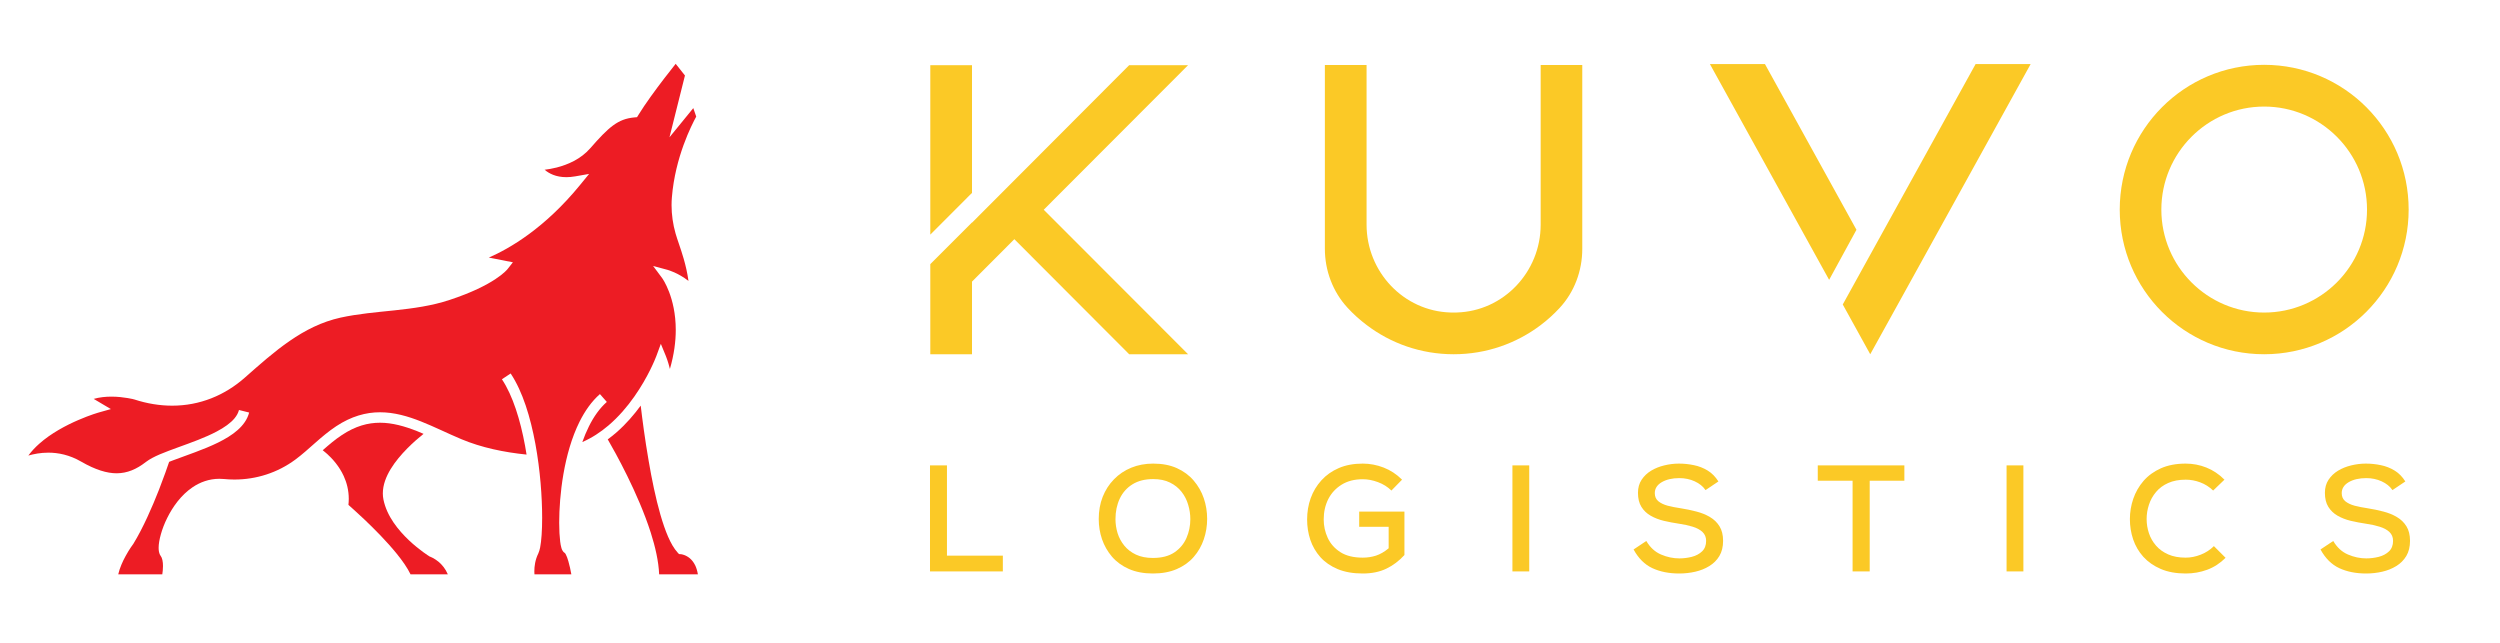
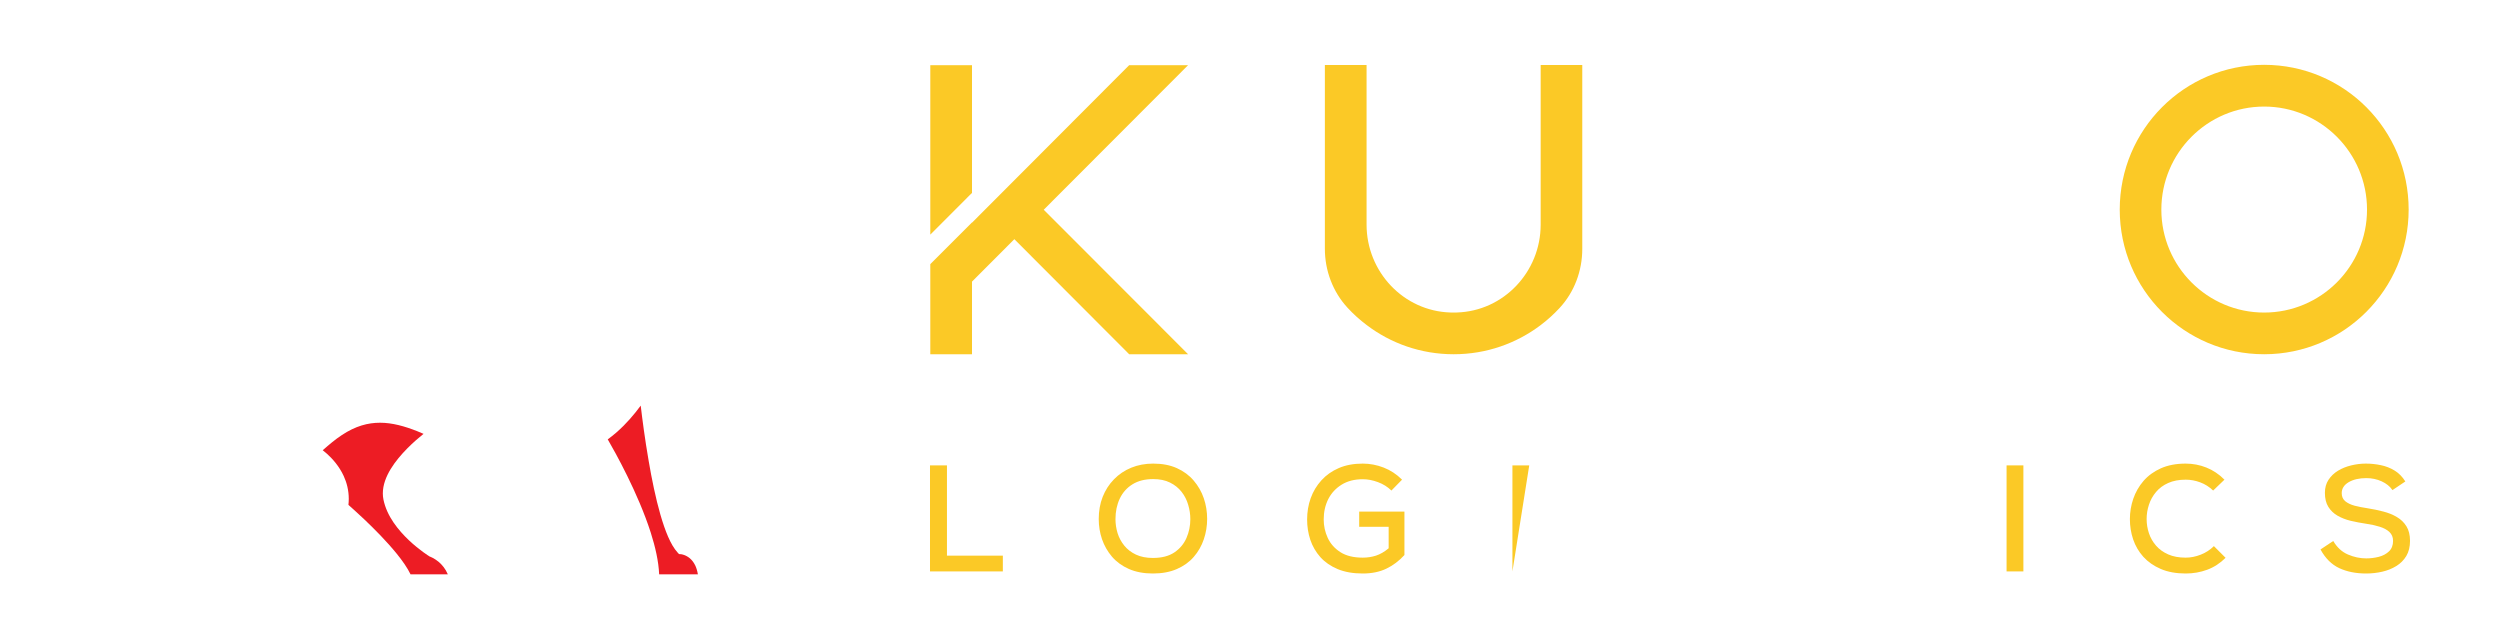
<svg xmlns="http://www.w3.org/2000/svg" width="700" zoomAndPan="magnify" viewBox="0 0 525 135" height="180" preserveAspectRatio="xMidYMid meet">
  <defs>
    <g />
    <clipPath id="f14742302f">
      <path d="M 127 85 L 146.609 85 L 146.609 120.605 L 127 120.605 Z M 127 85 " clip-rule="nonzero" />
    </clipPath>
    <clipPath id="aa23fb8b1a">
      <path d="M 67 88 L 95 88 L 95 120.605 L 67 120.605 Z M 67 88 " clip-rule="nonzero" />
    </clipPath>
    <clipPath id="2fcf06224a">
      <path d="M 5.902 13.402 L 146.609 13.402 L 146.609 120.605 L 5.902 120.605 Z M 5.902 13.402 " clip-rule="nonzero" />
    </clipPath>
    <clipPath id="c3633b1fbf">
      <path d="M 195.363 13.402 L 250 13.402 L 250 74.449 L 195.363 74.449 Z M 195.363 13.402 " clip-rule="nonzero" />
    </clipPath>
    <clipPath id="761ab9df3a">
      <path d="M 278 13.402 L 333 13.402 L 333 74.449 L 278 74.449 Z M 278 13.402 " clip-rule="nonzero" />
    </clipPath>
    <clipPath id="c1b23e4083">
-       <path d="M 359 13.402 L 427 13.402 L 427 74.449 L 359 74.449 Z M 359 13.402 " clip-rule="nonzero" />
-     </clipPath>
+       </clipPath>
    <clipPath id="2d67776756">
      <path d="M 445 13.402 L 505.816 13.402 L 505.816 74.449 L 445 74.449 Z M 445 13.402 " clip-rule="nonzero" />
    </clipPath>
  </defs>
  <g clip-path="url(#f14742302f)">
    <path fill="#ed1c24" d="M 146.555 120.605 L 138.422 120.605 C 138.305 117.875 137.617 114.863 136.648 111.816 C 133.988 103.535 129.199 94.98 127.625 92.266 C 128.246 91.809 128.848 91.34 129.414 90.844 C 131.441 89.078 133.137 87.105 134.551 85.176 C 134.871 87.914 135.426 92.227 136.223 96.809 C 136.875 100.633 137.695 104.637 138.684 108.078 C 139.18 109.793 139.715 111.367 140.301 112.715 C 140.891 114.066 141.531 115.191 142.297 116.035 L 142.594 116.355 L 143.027 116.387 C 143.086 116.387 143.328 116.426 143.66 116.547 C 144 116.672 144.418 116.875 144.836 117.215 C 145.246 117.562 145.664 118.039 146.012 118.766 C 146.238 119.254 146.43 119.859 146.555 120.605 Z M 146.555 120.605 " fill-opacity="1" fill-rule="nonzero" />
  </g>
  <g clip-path="url(#aa23fb8b1a)">
    <path fill="#ed1c24" d="M 94.043 120.605 L 86.211 120.605 C 85.547 119.23 84.523 117.773 83.324 116.293 C 81.223 113.695 78.582 111.043 76.461 109.031 C 74.984 107.637 73.777 106.566 73.172 106.023 C 73.211 105.598 73.242 105.18 73.242 104.773 C 73.242 102.969 72.816 101.348 72.184 99.973 C 71.23 97.902 69.832 96.352 68.684 95.312 C 68.352 95.012 68.051 94.762 67.773 94.551 C 69.094 93.383 70.402 92.273 71.812 91.348 C 74.676 89.457 77.258 88.773 79.812 88.773 C 82.367 88.773 84.949 89.496 87.621 90.551 C 88.055 90.723 88.504 90.922 88.945 91.109 C 88.016 91.848 86.77 92.91 85.516 94.18 C 84.277 95.438 83.023 96.895 82.051 98.484 C 81.09 100.074 80.395 101.805 80.395 103.613 C 80.395 104.047 80.434 104.473 80.523 104.906 C 81.246 108.457 83.684 111.375 85.887 113.469 C 88.102 115.555 90.113 116.797 90.16 116.82 L 90.266 116.891 L 90.375 116.922 C 90.375 116.922 91.25 117.254 92.156 118.023 C 92.836 118.609 93.547 119.434 94.043 120.605 Z M 94.043 120.605 " fill-opacity="1" fill-rule="nonzero" />
  </g>
  <g clip-path="url(#2fcf06224a)">
-     <path fill="#ed1c24" d="M 140.223 56.68 L 137.152 55.852 L 139.047 58.395 C 139.094 58.457 139.812 59.465 140.512 61.312 C 141.215 63.164 141.91 65.855 141.91 69.293 C 141.91 71.672 141.57 74.41 140.68 77.48 C 140.293 75.898 139.867 74.859 139.852 74.82 L 138.777 72.207 L 137.801 74.859 L 137.785 74.891 C 137.633 75.297 136.125 79.148 133.199 83.293 C 131.742 85.371 129.926 87.52 127.758 89.363 C 126.133 90.746 124.309 91.953 122.289 92.832 C 122.691 91.684 123.16 90.574 123.68 89.527 C 124.695 87.48 125.949 85.711 127.434 84.406 L 125.984 82.758 C 124.215 84.309 122.828 86.316 121.707 88.551 C 118.371 95.258 117.441 104.07 117.43 109.762 C 117.43 111.359 117.512 112.707 117.637 113.719 C 117.699 114.223 117.777 114.648 117.883 115.012 C 117.93 115.191 117.984 115.355 118.078 115.539 C 118.125 115.633 118.188 115.727 118.277 115.836 C 118.355 115.934 118.465 116.043 118.629 116.137 C 118.629 116.137 118.727 116.246 118.82 116.426 C 118.992 116.742 119.191 117.27 119.355 117.852 C 119.617 118.727 119.82 119.742 119.965 120.52 C 119.973 120.551 119.973 120.574 119.98 120.605 L 112.234 120.605 C 112.219 120.418 112.211 120.207 112.211 119.977 C 112.211 118.961 112.375 117.578 113.047 116.223 C 113.219 115.852 113.32 115.469 113.426 114.988 C 113.699 113.586 113.852 111.43 113.852 108.746 C 113.852 104.402 113.449 98.742 112.43 93.211 C 111.406 87.68 109.797 82.281 107.238 78.43 L 105.402 79.645 C 107.68 83.051 109.281 88.238 110.262 93.605 C 110.379 94.219 110.48 94.84 110.578 95.461 C 105.891 94.988 101.109 94.004 96.867 92.219 C 94.004 91.016 91.227 89.621 88.434 88.512 C 85.633 87.402 82.793 86.578 79.812 86.578 C 76.848 86.57 73.77 87.418 70.598 89.512 C 67.371 91.652 64.871 94.406 62.031 96.508 C 58.301 99.27 53.836 100.703 49.223 100.703 C 48.496 100.703 47.762 100.664 47.035 100.594 C 46.703 100.562 46.383 100.547 46.059 100.547 C 43.922 100.547 42.012 101.254 40.418 102.34 C 38.02 103.969 36.285 106.41 35.109 108.777 C 34.516 109.965 34.074 111.148 33.777 112.219 C 33.477 113.289 33.312 114.238 33.312 115.059 C 33.312 115.348 33.336 115.633 33.391 115.91 C 33.453 116.184 33.547 116.469 33.754 116.758 C 33.895 116.938 34.027 117.23 34.105 117.609 C 34.195 117.984 34.227 118.434 34.227 118.875 C 34.227 119.504 34.156 120.125 34.082 120.605 L 24.832 120.605 C 25.137 119.277 25.754 117.891 26.375 116.773 C 26.77 116.043 27.164 115.414 27.457 114.98 C 27.605 114.758 27.727 114.594 27.812 114.477 L 27.898 114.352 L 27.922 114.32 L 27.93 114.32 C 27.93 114.32 27.961 114.27 27.961 114.27 L 27.992 114.223 C 30.078 110.824 31.984 106.418 33.391 102.836 C 34.438 100.145 35.203 97.934 35.52 96.988 C 35.773 96.887 36.023 96.793 36.285 96.691 C 39.141 95.602 42.723 94.453 45.789 92.945 C 47.328 92.18 48.746 91.34 49.898 90.316 C 51.051 89.301 51.949 88.086 52.32 86.633 L 50.184 86.098 C 50.035 86.695 49.727 87.27 49.262 87.836 C 48.441 88.828 47.113 89.773 45.516 90.613 C 43.117 91.891 40.125 92.953 37.398 93.941 C 36.031 94.438 34.73 94.918 33.578 95.406 C 32.426 95.902 31.434 96.406 30.652 97.004 C 29.66 97.777 28.68 98.367 27.68 98.766 C 26.668 99.168 25.645 99.383 24.5 99.391 C 22.48 99.391 20.066 98.688 17.02 96.926 C 14.617 95.531 12.219 95.051 10.133 95.059 C 8.527 95.059 7.105 95.336 5.953 95.668 C 6.602 94.785 7.375 93.957 8.234 93.195 C 10.711 90.984 13.883 89.316 16.414 88.223 C 17.676 87.672 18.789 87.262 19.578 86.992 C 19.973 86.859 20.277 86.758 20.5 86.695 C 20.602 86.664 20.68 86.641 20.738 86.625 L 20.816 86.602 L 23.285 85.906 L 19.672 83.766 C 20.895 83.422 22.188 83.293 23.395 83.293 C 24.719 83.293 25.934 83.445 26.812 83.594 C 27.246 83.664 27.59 83.734 27.836 83.789 C 27.953 83.82 28.043 83.844 28.105 83.863 L 28.168 83.879 L 28.184 83.879 C 30.906 84.766 33.578 85.191 36.141 85.191 C 41.941 85.199 47.203 83.027 51.422 79.297 C 54.523 76.559 57.574 73.836 60.848 71.586 C 64.113 69.332 67.578 67.57 71.539 66.695 C 75.199 65.895 79.023 65.578 82.879 65.172 C 86.738 64.754 90.637 64.242 94.438 62.98 C 103.855 59.875 106.449 56.695 106.609 56.48 L 107.707 55.082 L 102.656 54.09 C 107.012 52.191 114.41 47.926 121.84 38.812 L 123.711 36.523 L 120.801 37.035 C 120.121 37.152 119.5 37.207 118.93 37.207 C 116.707 37.199 115.301 36.43 114.387 35.664 C 114.379 35.656 114.379 35.648 114.371 35.648 C 115.105 35.555 115.973 35.414 116.91 35.176 C 119.199 34.586 121.922 33.453 123.949 31.141 C 125.879 28.93 127.355 27.363 128.742 26.348 C 130.141 25.332 131.41 24.828 133.223 24.656 L 133.777 24.609 L 134.066 24.137 C 135.512 21.781 137.695 18.816 139.504 16.453 C 140.41 15.273 141.223 14.242 141.812 13.504 C 141.848 13.465 141.863 13.441 141.895 13.402 L 143.84 15.855 L 140.59 28.832 L 145.594 22.703 L 146.207 24.488 C 145.246 26.246 141.781 32.996 141.098 41.426 C 141.051 41.977 141.027 42.535 141.027 43.086 C 141.027 45.094 141.316 47.086 141.863 49.012 C 142.234 50.336 142.941 52.137 143.574 54.34 C 143.984 55.75 144.348 57.324 144.582 58.992 C 142.352 57.262 140.301 56.711 140.223 56.68 Z M 140.223 56.68 " fill-opacity="1" fill-rule="nonzero" />
-   </g>
+     </g>
  <g clip-path="url(#c3633b1fbf)">
    <path fill="#fbc926" d="M 195.363 13.688 L 195.363 49.273 L 203.703 40.918 L 204.121 40.52 L 204.121 13.688 Z M 249.496 13.688 L 237.125 13.688 L 211.305 39.562 L 204.121 46.762 L 204.121 46.715 L 195.363 55.469 L 195.363 74.391 L 204.121 74.391 L 204.121 59.137 L 213.012 50.227 L 237.125 74.391 L 249.496 74.391 L 219.184 44.047 Z M 249.496 13.688 " fill-opacity="1" fill-rule="nonzero" />
  </g>
  <g clip-path="url(#761ab9df3a)">
    <path fill="#fbc926" d="M 323.539 13.656 L 323.539 47.191 C 323.539 57.07 315.77 65.348 305.906 65.625 C 305.691 65.637 305.488 65.637 305.273 65.637 C 305.043 65.637 304.828 65.637 304.598 65.625 C 294.734 65.332 286.98 57.07 286.98 47.176 L 286.98 13.656 L 278.223 13.656 L 278.223 52.246 C 278.223 56.824 279.887 61.277 282.992 64.637 C 284.211 65.961 285.547 67.164 286.98 68.242 C 292.059 72.109 298.395 74.391 305.273 74.391 C 312.152 74.391 318.461 72.109 323.539 68.273 C 324.969 67.195 326.293 65.992 327.492 64.699 C 330.617 61.34 332.277 56.871 332.277 52.277 L 332.277 13.656 Z M 323.539 13.656 " fill-opacity="1" fill-rule="nonzero" />
  </g>
  <g clip-path="url(#c1b23e4083)">
-     <path fill="#fbc926" d="M 414.875 13.457 L 392.75 53.496 L 386.98 63.941 L 392.75 74.391 L 398.535 63.941 L 426.434 13.457 Z M 370.641 13.457 L 359.082 13.457 L 384.117 58.766 L 389.855 48.254 Z M 370.641 13.457 " fill-opacity="1" fill-rule="nonzero" />
-   </g>
+     </g>
  <g clip-path="url(#2d67776756)">
    <path fill="#fbc926" d="M 475.473 13.613 C 458.715 13.613 445.145 27.219 445.145 44.016 C 445.145 60.816 458.715 74.391 475.473 74.391 C 492.227 74.391 505.816 60.785 505.816 44.016 C 505.828 27.219 492.242 13.613 475.473 13.613 Z M 475.473 65.637 C 463.562 65.637 453.883 55.945 453.883 44.016 C 453.883 32.09 463.562 22.379 475.473 22.379 C 487.379 22.379 497.074 32.074 497.074 44.016 C 497.074 55.961 487.379 65.637 475.473 65.637 Z M 475.473 65.637 " fill-opacity="1" fill-rule="nonzero" />
  </g>
  <g fill="#fbc926" fill-opacity="1">
    <g transform="translate(192.502, 119.997)">
      <g>
        <path d="M 2.797 0 L 2.797 -22.266 L 6.359 -22.266 L 6.359 -3.312 L 18.094 -3.312 L 18.094 0 Z M 2.797 0 " />
      </g>
    </g>
  </g>
  <g fill="#fbc926" fill-opacity="1">
    <g transform="translate(229.297, 119.997)">
      <g>
        <path d="M 12.812 0.438 C 10.883 0.438 9.203 0.117 7.766 -0.516 C 6.336 -1.148 5.156 -2.008 4.219 -3.094 C 3.289 -4.188 2.594 -5.41 2.125 -6.766 C 1.664 -8.129 1.438 -9.539 1.438 -11 C 1.438 -12.695 1.711 -14.25 2.266 -15.656 C 2.828 -17.07 3.617 -18.301 4.641 -19.344 C 5.66 -20.395 6.867 -21.207 8.266 -21.781 C 9.66 -22.352 11.195 -22.641 12.875 -22.641 C 14.781 -22.641 16.438 -22.32 17.844 -21.688 C 19.258 -21.051 20.438 -20.18 21.375 -19.078 C 22.32 -17.973 23.031 -16.734 23.5 -15.359 C 23.969 -13.984 24.203 -12.539 24.203 -11.031 C 24.203 -9.551 23.969 -8.117 23.5 -6.734 C 23.031 -5.359 22.328 -4.129 21.391 -3.047 C 20.461 -1.973 19.281 -1.125 17.844 -0.5 C 16.414 0.125 14.738 0.438 12.812 0.438 Z M 12.812 -2.828 C 14.656 -2.828 16.156 -3.211 17.312 -3.984 C 18.469 -4.766 19.316 -5.773 19.859 -7.016 C 20.398 -8.254 20.672 -9.57 20.672 -10.969 C 20.672 -11.988 20.52 -13 20.219 -14 C 19.926 -15.008 19.461 -15.914 18.828 -16.719 C 18.191 -17.531 17.383 -18.176 16.406 -18.656 C 15.426 -19.145 14.25 -19.391 12.875 -19.391 C 11.156 -19.391 9.707 -19.023 8.531 -18.297 C 7.352 -17.566 6.461 -16.566 5.859 -15.297 C 5.254 -14.023 4.953 -12.582 4.953 -10.969 C 4.953 -9.988 5.098 -9.016 5.391 -8.047 C 5.691 -7.086 6.16 -6.211 6.797 -5.422 C 7.441 -4.629 8.258 -4 9.25 -3.531 C 10.25 -3.062 11.438 -2.828 12.812 -2.828 Z M 12.812 -2.828 " />
      </g>
    </g>
  </g>
  <g fill="#fbc926" fill-opacity="1">
    <g transform="translate(273.056, 119.997)">
      <g>
        <path d="M 13.125 0.438 C 11.094 0.438 9.336 0.129 7.859 -0.484 C 6.391 -1.098 5.176 -1.938 4.219 -3 C 3.27 -4.07 2.566 -5.285 2.109 -6.641 C 1.66 -8.004 1.438 -9.426 1.438 -10.906 C 1.438 -12.477 1.688 -13.969 2.188 -15.375 C 2.695 -16.781 3.445 -18.031 4.438 -19.125 C 5.426 -20.219 6.645 -21.078 8.094 -21.703 C 9.539 -22.328 11.219 -22.641 13.125 -22.641 C 14.613 -22.641 16.07 -22.363 17.5 -21.812 C 18.938 -21.258 20.227 -20.41 21.375 -19.266 L 19.141 -16.984 C 18.336 -17.766 17.395 -18.352 16.312 -18.75 C 15.227 -19.156 14.164 -19.359 13.125 -19.359 C 11.395 -19.359 9.914 -18.977 8.688 -18.219 C 7.457 -17.457 6.52 -16.441 5.875 -15.172 C 5.238 -13.898 4.922 -12.477 4.922 -10.906 C 4.922 -9.551 5.203 -8.266 5.766 -7.047 C 6.328 -5.828 7.211 -4.828 8.422 -4.047 C 9.629 -3.273 11.195 -2.891 13.125 -2.891 C 14.082 -2.891 15.004 -3.031 15.891 -3.312 C 16.785 -3.602 17.676 -4.117 18.562 -4.859 L 18.562 -9.375 L 12.375 -9.375 L 12.375 -12.562 L 21.875 -12.562 L 21.875 -3.438 C 20.75 -2.207 19.484 -1.254 18.078 -0.578 C 16.672 0.098 15.02 0.438 13.125 0.438 Z M 13.125 0.438 " />
      </g>
    </g>
  </g>
  <g fill="#fbc926" fill-opacity="1">
    <g transform="translate(314.812, 119.997)">
      <g>
-         <path d="M 2.797 0 L 2.797 -22.266 L 6.328 -22.266 L 6.328 0 Z M 2.797 0 " />
+         <path d="M 2.797 0 L 2.797 -22.266 L 6.328 -22.266 Z M 2.797 0 " />
      </g>
    </g>
  </g>
  <g fill="#fbc926" fill-opacity="1">
    <g transform="translate(342.068, 119.997)">
      <g>
-         <path d="M 10.562 0.438 C 8.414 0.438 6.535 0.062 4.922 -0.688 C 3.316 -1.438 2.004 -2.742 0.984 -4.609 L 3.656 -6.391 C 4.457 -5.035 5.488 -4.086 6.75 -3.547 C 8.02 -3.004 9.301 -2.734 10.594 -2.734 C 11.477 -2.734 12.352 -2.844 13.219 -3.062 C 14.094 -3.289 14.812 -3.676 15.375 -4.219 C 15.938 -4.758 16.219 -5.492 16.219 -6.422 C 16.219 -7.18 15.961 -7.801 15.453 -8.281 C 14.941 -8.758 14.254 -9.129 13.391 -9.391 C 12.535 -9.66 11.582 -9.867 10.531 -10.016 C 9.426 -10.18 8.359 -10.383 7.328 -10.625 C 6.297 -10.875 5.375 -11.234 4.562 -11.703 C 3.75 -12.172 3.102 -12.789 2.625 -13.562 C 2.145 -14.332 1.906 -15.312 1.906 -16.5 C 1.906 -17.562 2.16 -18.477 2.672 -19.25 C 3.18 -20.02 3.848 -20.656 4.672 -21.156 C 5.504 -21.656 6.426 -22.023 7.438 -22.266 C 8.457 -22.516 9.477 -22.641 10.5 -22.641 C 11.57 -22.641 12.625 -22.531 13.656 -22.312 C 14.688 -22.102 15.645 -21.727 16.531 -21.188 C 17.426 -20.645 18.18 -19.879 18.797 -18.891 L 16.094 -17.078 C 15.562 -17.859 14.801 -18.473 13.812 -18.922 C 12.832 -19.367 11.758 -19.594 10.594 -19.594 C 9.102 -19.594 7.867 -19.305 6.891 -18.734 C 5.922 -18.16 5.438 -17.395 5.438 -16.438 C 5.438 -15.719 5.688 -15.148 6.188 -14.734 C 6.688 -14.328 7.344 -14.016 8.156 -13.797 C 8.969 -13.586 9.863 -13.41 10.844 -13.266 C 11.988 -13.086 13.094 -12.859 14.156 -12.578 C 15.227 -12.305 16.18 -11.922 17.016 -11.422 C 17.859 -10.93 18.531 -10.281 19.031 -9.469 C 19.531 -8.664 19.781 -7.648 19.781 -6.422 C 19.781 -5.172 19.52 -4.109 19 -3.234 C 18.477 -2.367 17.773 -1.664 16.891 -1.125 C 16.016 -0.582 15.031 -0.188 13.938 0.062 C 12.852 0.312 11.727 0.438 10.562 0.438 Z M 10.562 0.438 " />
-       </g>
+         </g>
    </g>
  </g>
  <g fill="#fbc926" fill-opacity="1">
    <g transform="translate(381.184, 119.997)">
      <g>
-         <path d="M 7.859 0 L 7.859 -19.047 L 0.547 -19.047 L 0.547 -22.266 L 18.734 -22.266 L 18.734 -19.047 L 11.453 -19.047 L 11.453 0 Z M 7.859 0 " />
-       </g>
+         </g>
    </g>
  </g>
  <g fill="#fbc926" fill-opacity="1">
    <g transform="translate(418.583, 119.997)">
      <g>
        <path d="M 2.797 0 L 2.797 -22.266 L 6.328 -22.266 L 6.328 0 Z M 2.797 0 " />
      </g>
    </g>
  </g>
  <g fill="#fbc926" fill-opacity="1">
    <g transform="translate(445.839, 119.997)">
      <g>
        <path d="M 13.156 0.438 C 11.145 0.438 9.398 0.117 7.922 -0.516 C 6.453 -1.148 5.234 -2 4.266 -3.062 C 3.305 -4.133 2.594 -5.352 2.125 -6.719 C 1.664 -8.094 1.438 -9.508 1.438 -10.969 C 1.438 -12.426 1.672 -13.848 2.141 -15.234 C 2.617 -16.629 3.336 -17.883 4.297 -19 C 5.266 -20.113 6.484 -21 7.953 -21.656 C 9.43 -22.312 11.164 -22.641 13.156 -22.641 C 14.664 -22.641 16.113 -22.363 17.5 -21.812 C 18.895 -21.258 20.16 -20.41 21.297 -19.266 L 18.922 -16.984 C 18.109 -17.766 17.203 -18.336 16.203 -18.703 C 15.211 -19.078 14.195 -19.266 13.156 -19.266 C 11.738 -19.266 10.508 -19.031 9.469 -18.562 C 8.438 -18.102 7.586 -17.473 6.922 -16.672 C 6.254 -15.879 5.758 -14.988 5.438 -14 C 5.113 -13.02 4.953 -12.02 4.953 -11 C 4.953 -9.977 5.113 -8.984 5.438 -8.016 C 5.758 -7.055 6.254 -6.191 6.922 -5.422 C 7.586 -4.648 8.438 -4.035 9.469 -3.578 C 10.508 -3.117 11.738 -2.891 13.156 -2.891 C 14.195 -2.891 15.25 -3.098 16.312 -3.516 C 17.375 -3.93 18.297 -4.531 19.078 -5.312 L 21.531 -2.859 C 20.383 -1.711 19.094 -0.875 17.656 -0.344 C 16.227 0.176 14.727 0.438 13.156 0.438 Z M 13.156 0.438 " />
      </g>
    </g>
  </g>
  <g fill="#fbc926" fill-opacity="1">
    <g transform="translate(486.323, 119.997)">
      <g>
        <path d="M 10.562 0.438 C 8.414 0.438 6.535 0.062 4.922 -0.688 C 3.316 -1.438 2.004 -2.742 0.984 -4.609 L 3.656 -6.391 C 4.457 -5.035 5.488 -4.086 6.75 -3.547 C 8.02 -3.004 9.301 -2.734 10.594 -2.734 C 11.477 -2.734 12.352 -2.844 13.219 -3.062 C 14.094 -3.289 14.812 -3.676 15.375 -4.219 C 15.938 -4.758 16.219 -5.492 16.219 -6.422 C 16.219 -7.18 15.961 -7.801 15.453 -8.281 C 14.941 -8.758 14.254 -9.129 13.391 -9.391 C 12.535 -9.66 11.582 -9.867 10.531 -10.016 C 9.426 -10.18 8.359 -10.383 7.328 -10.625 C 6.297 -10.875 5.375 -11.234 4.562 -11.703 C 3.75 -12.172 3.102 -12.789 2.625 -13.562 C 2.145 -14.332 1.906 -15.312 1.906 -16.5 C 1.906 -17.562 2.16 -18.477 2.672 -19.25 C 3.18 -20.02 3.848 -20.656 4.672 -21.156 C 5.504 -21.656 6.426 -22.023 7.438 -22.266 C 8.457 -22.516 9.477 -22.641 10.5 -22.641 C 11.57 -22.641 12.625 -22.531 13.656 -22.312 C 14.688 -22.102 15.645 -21.727 16.531 -21.188 C 17.426 -20.645 18.18 -19.879 18.797 -18.891 L 16.094 -17.078 C 15.562 -17.859 14.801 -18.473 13.812 -18.922 C 12.832 -19.367 11.758 -19.594 10.594 -19.594 C 9.102 -19.594 7.867 -19.305 6.891 -18.734 C 5.922 -18.16 5.438 -17.395 5.438 -16.438 C 5.438 -15.719 5.688 -15.148 6.188 -14.734 C 6.688 -14.328 7.344 -14.016 8.156 -13.797 C 8.969 -13.586 9.863 -13.41 10.844 -13.266 C 11.988 -13.086 13.094 -12.859 14.156 -12.578 C 15.227 -12.305 16.18 -11.922 17.016 -11.422 C 17.859 -10.93 18.531 -10.281 19.031 -9.469 C 19.531 -8.664 19.781 -7.648 19.781 -6.422 C 19.781 -5.172 19.52 -4.109 19 -3.234 C 18.477 -2.367 17.773 -1.664 16.891 -1.125 C 16.016 -0.582 15.031 -0.188 13.938 0.062 C 12.852 0.312 11.727 0.438 10.562 0.438 Z M 10.562 0.438 " />
      </g>
    </g>
  </g>
</svg>